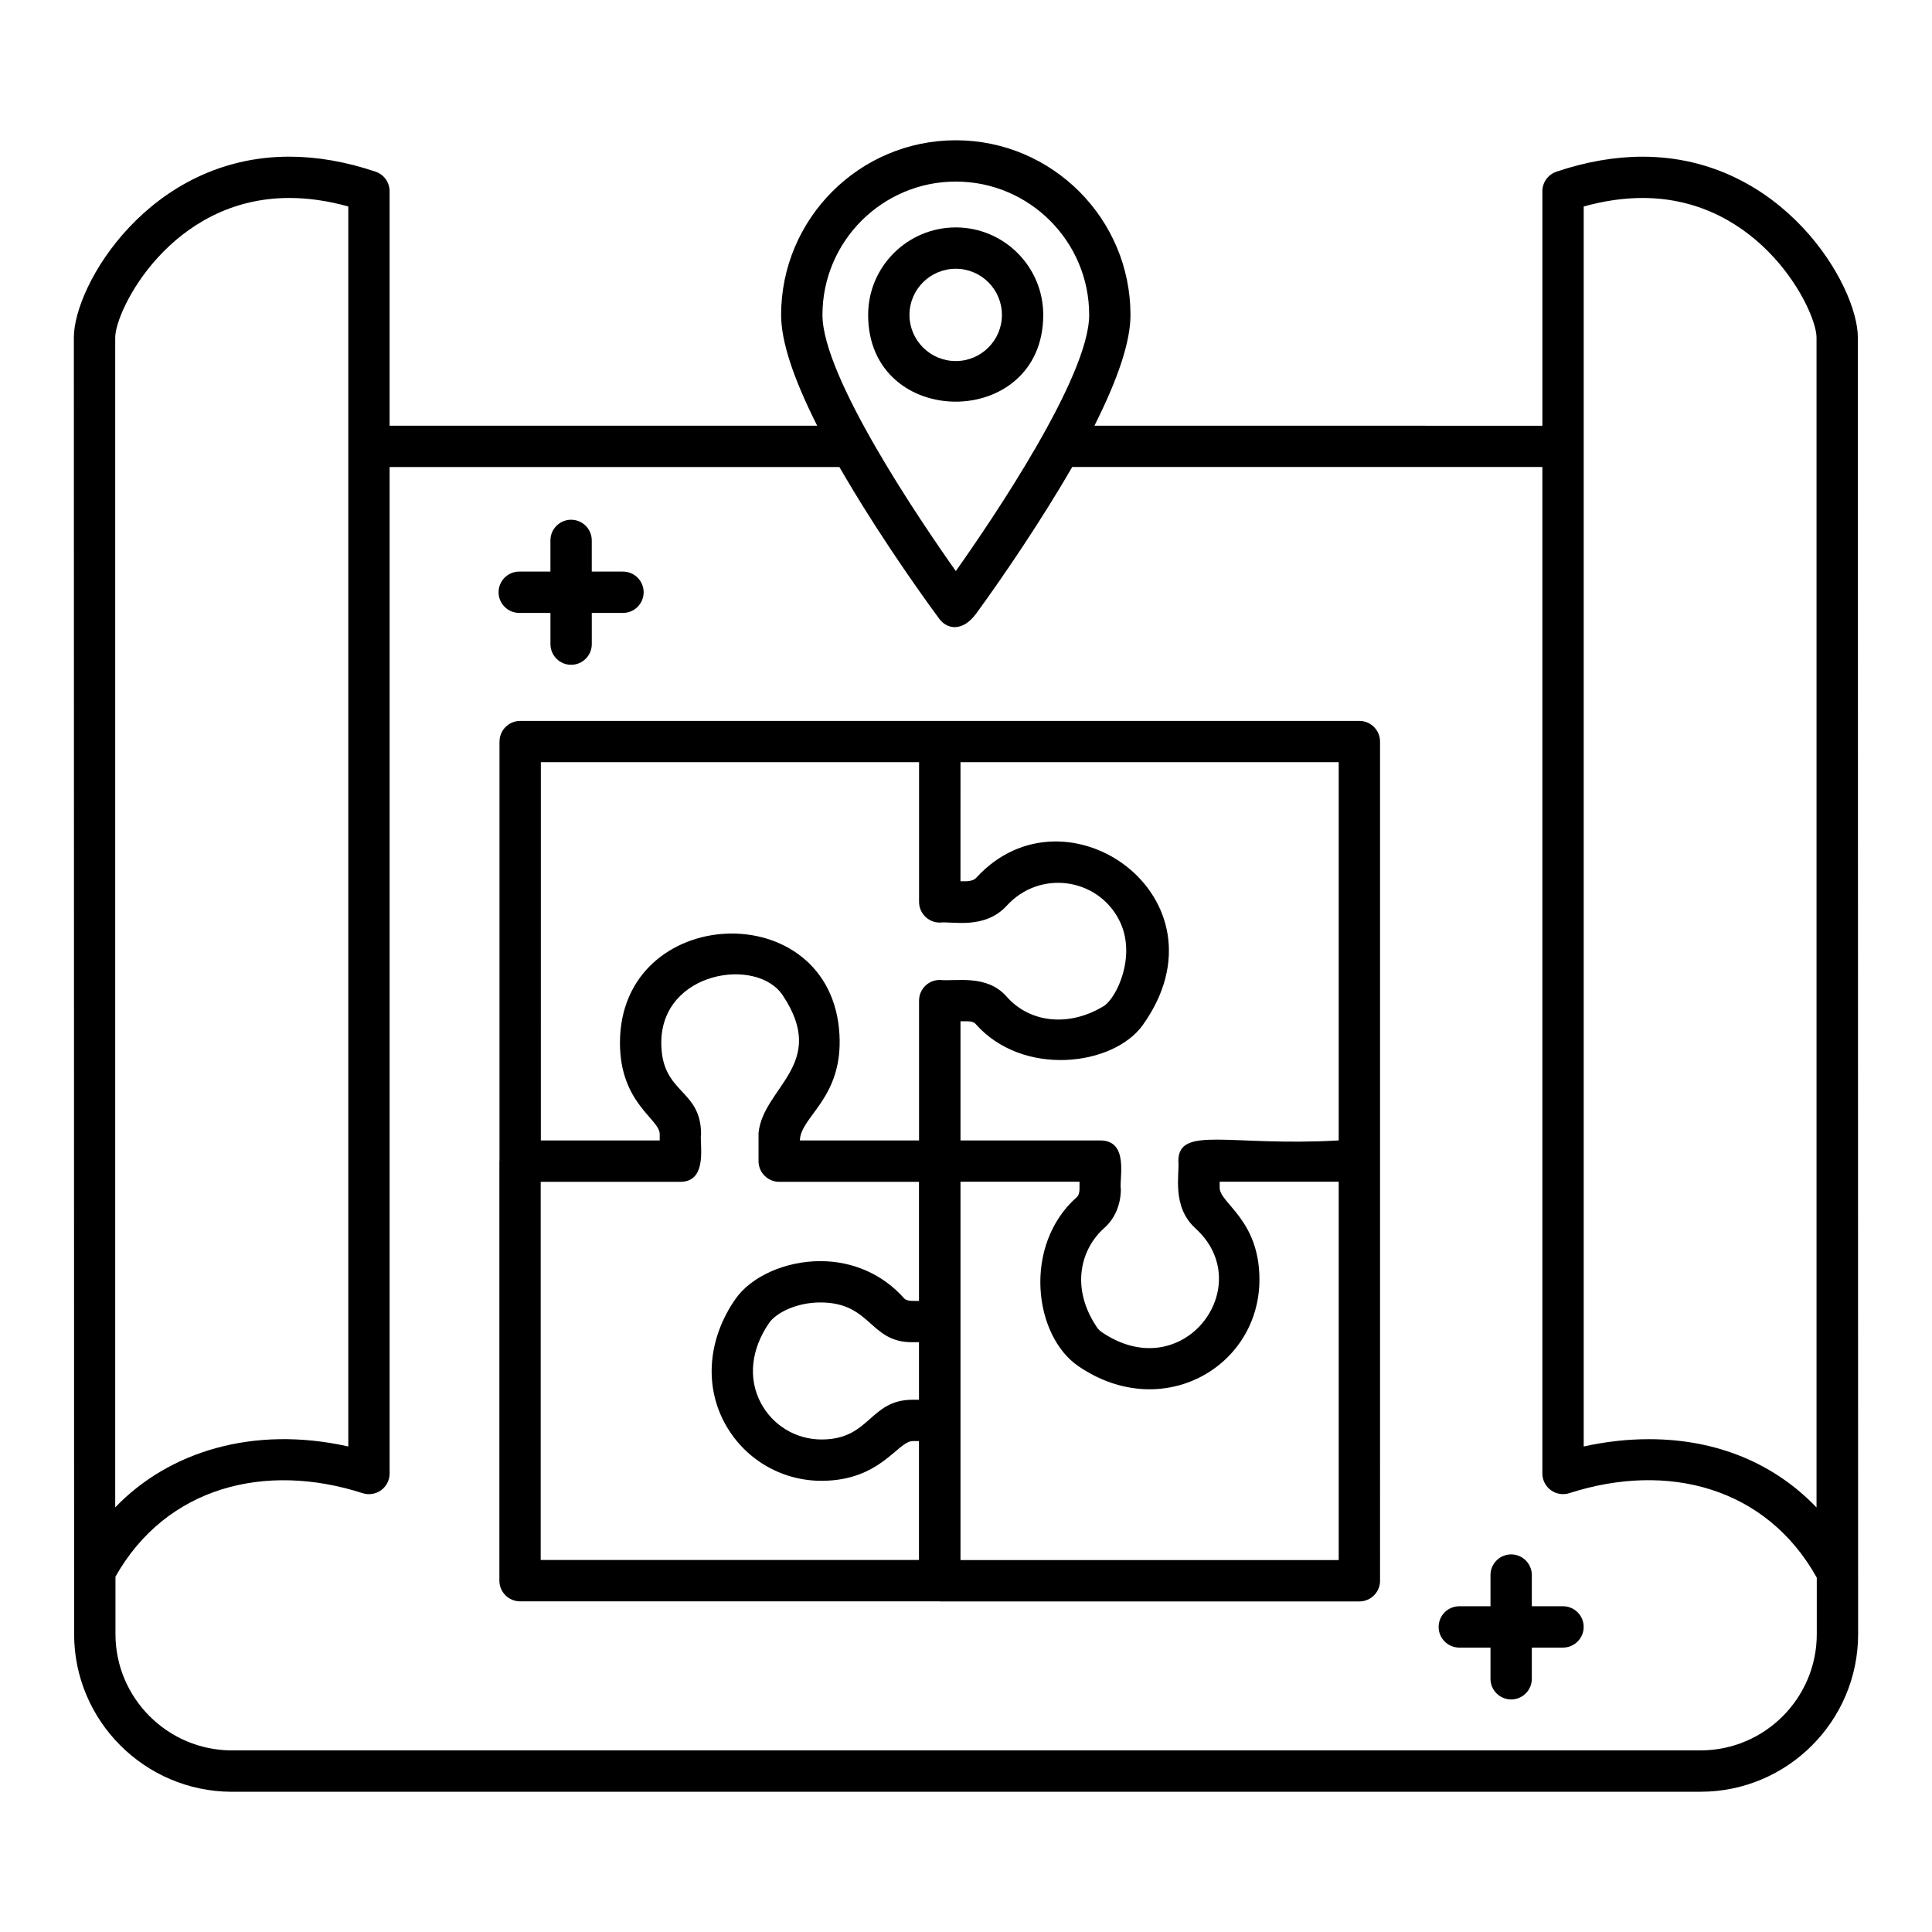
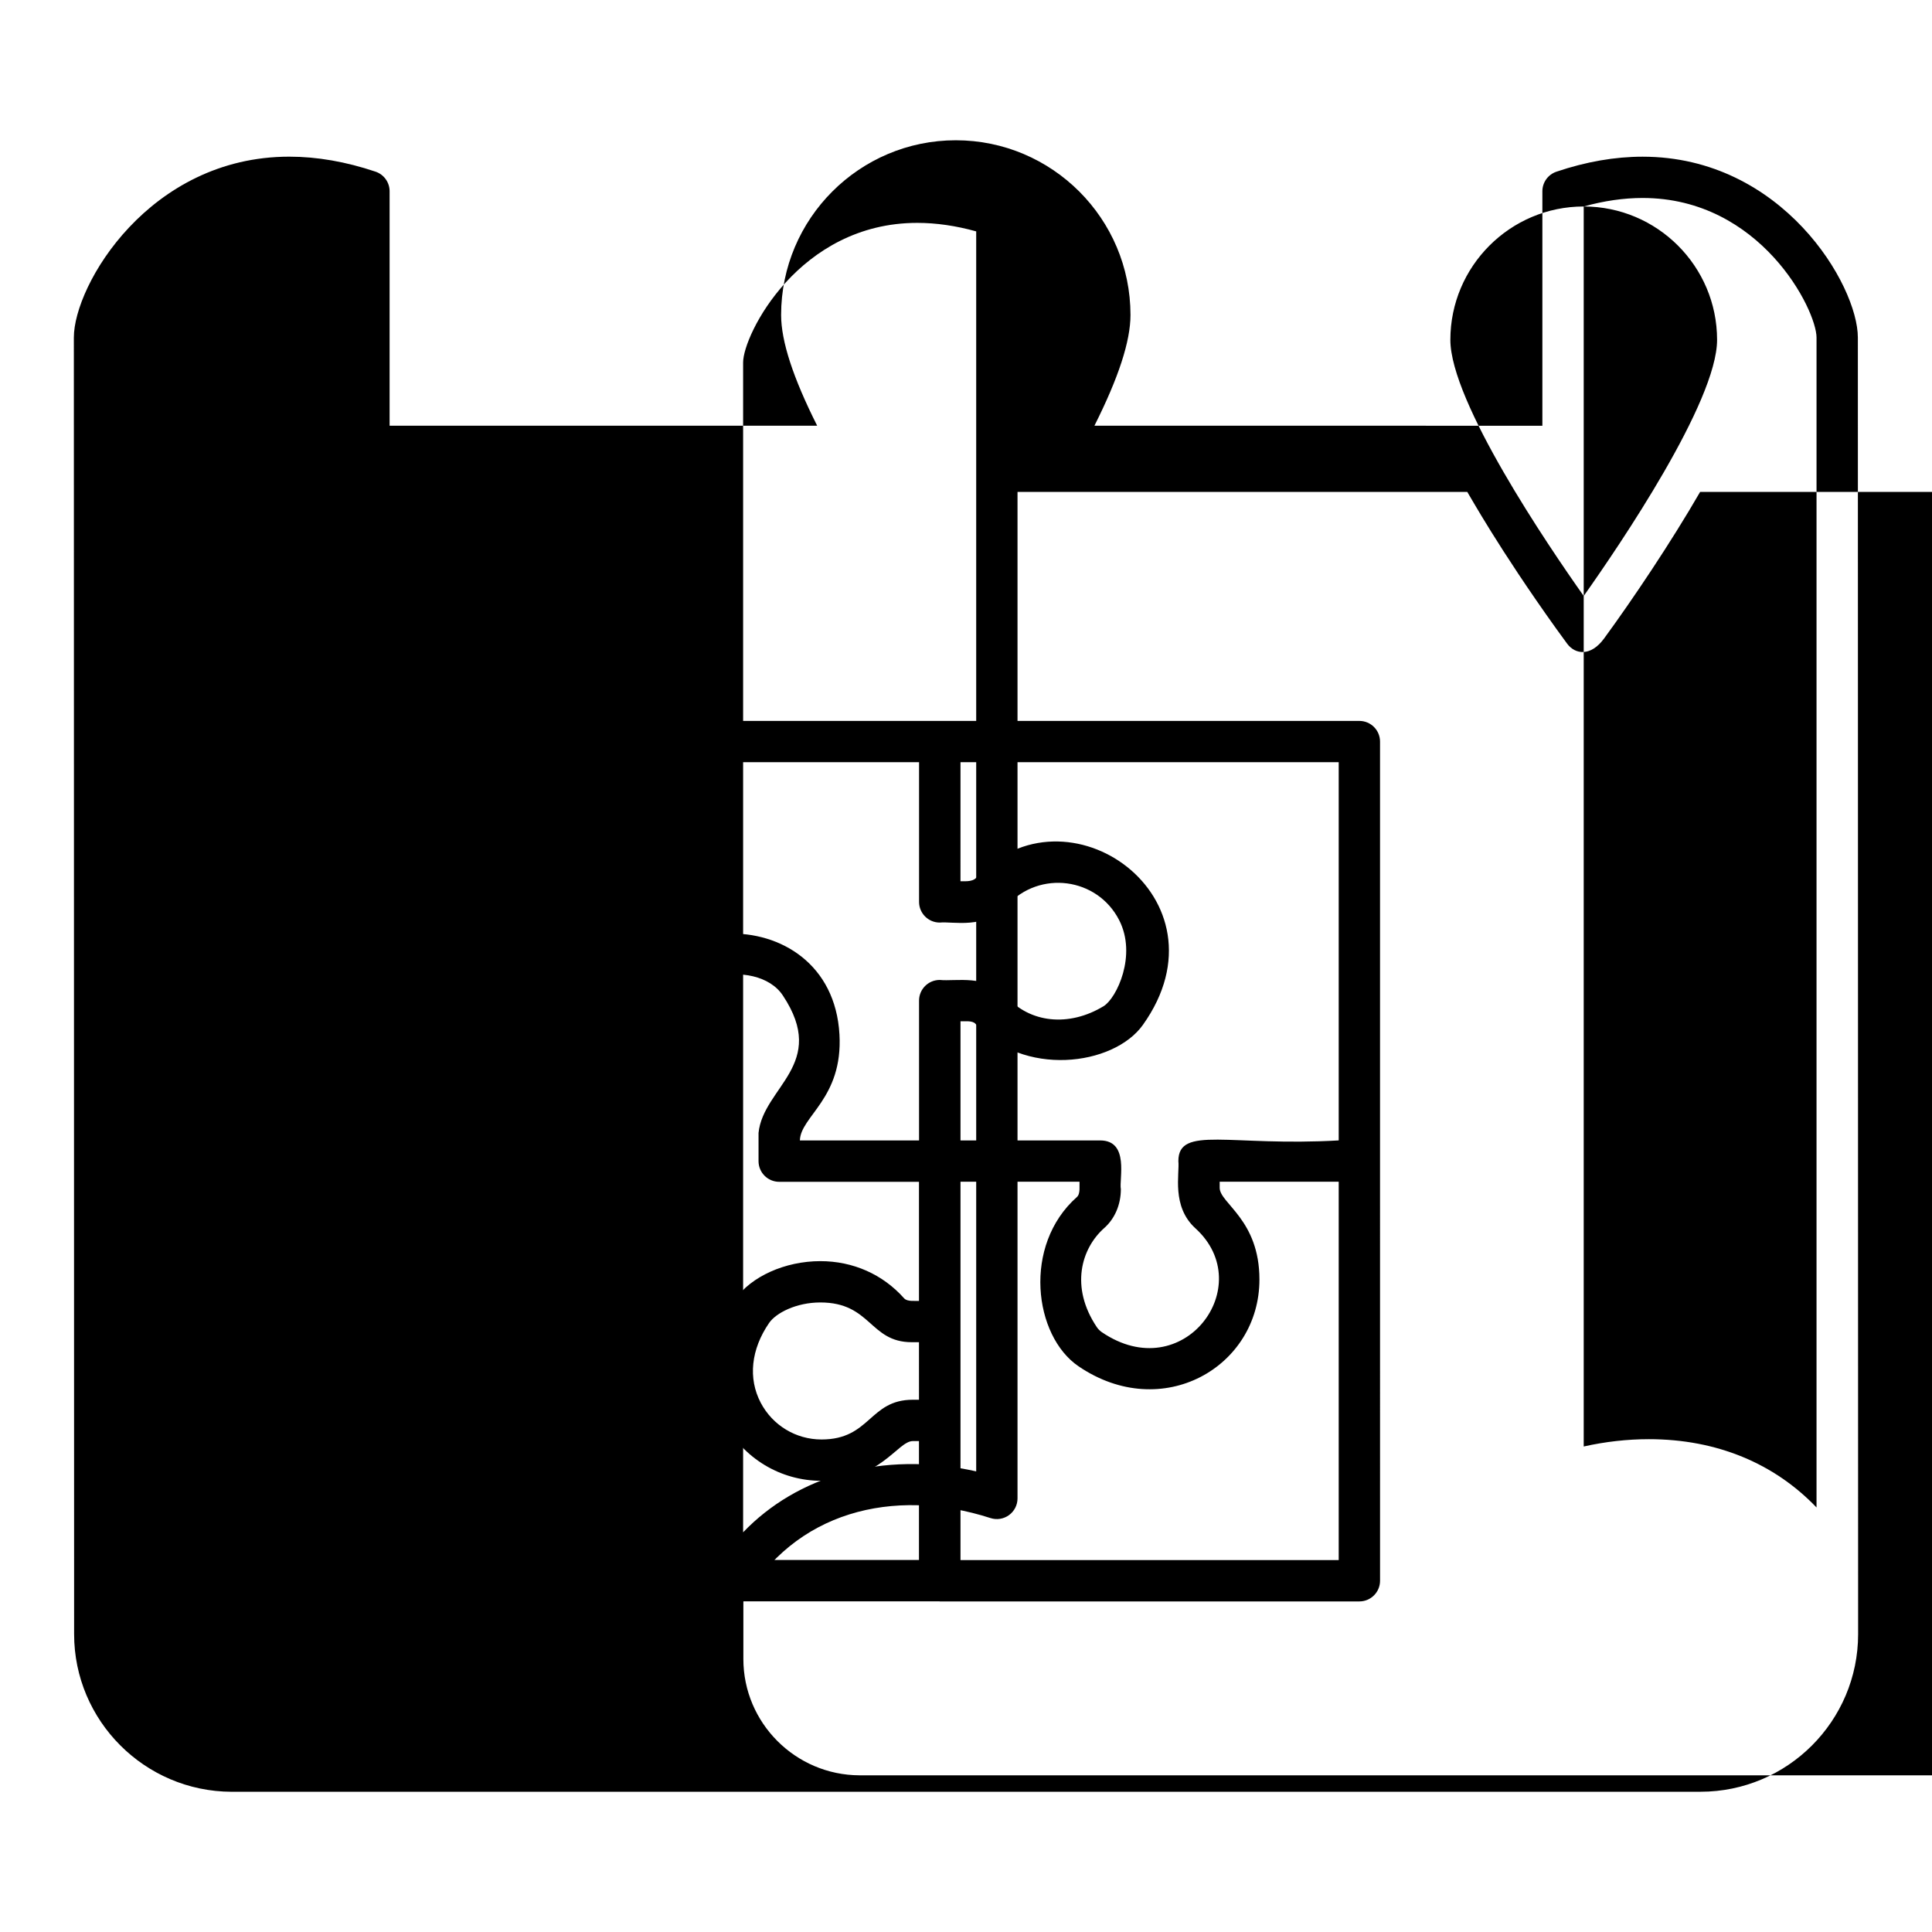
<svg xmlns="http://www.w3.org/2000/svg" fill="#000000" width="800px" height="800px" version="1.1" viewBox="144 144 512 512">
  <g>
-     <path d="m205.34 618.83h389.32c23.027 0 41.762-18.734 41.762-41.766-0.008-37.238 0.027 130.76-0.07-343.61 0-13.91-19.992-47.93-57.051-47.93-7.328 0-15.012 1.336-22.828 3.977-2.227 0.75-3.727 2.836-3.727 5.188v62.137l-118.71-0.008c6.383-12.699 9.555-22.379 9.555-29.352 0-25.523-20.77-46.293-46.297-46.293-25.523 0-46.289 20.77-46.289 46.293 0 6.973 3.168 16.645 9.555 29.352h-113.31v-62.137c0-2.352-1.5-4.438-3.731-5.191-7.824-2.637-15.516-3.973-22.852-3.973-37.086 0-57.094 34.02-57.094 47.93 0 6.359 0.07 337.28 0.07 343.62 0 22.945 18.695 41.684 41.695 41.77zm358.36-420.11c5.375-1.496 10.609-2.254 15.602-2.254 31.273 0 46.098 29.66 46.098 36.98v310.05c-11.125-11.617-26.34-18.098-44.434-18.098-5.695 0-11.551 0.66-17.266 1.938v-328.62zm-166.4-6.602c19.488 0 35.344 15.852 35.344 35.34 0 16.449-25.863 54.48-35.344 67.883-9.461-13.379-35.34-51.461-35.34-67.883 0-19.488 15.855-35.34 35.34-35.34zm-30.855 75.645c0.699 1.078 8.27 14.867 23.57 36.242 0.82 1.145 2.074 2.879 2.891 3.973 2.164 2.914 6.285 3.441 9.805-1.391 7.582-10.363 17.73-25.477 25.441-38.828h124.59v266.73c0 1.75 0.836 3.398 2.254 4.426 1.406 1.023 3.238 1.324 4.902 0.785 26.035-8.387 52.172-1.59 65.566 22.387v14.969c0 16.992-13.82 30.816-30.809 30.816l-389.29 0.004c-16.965-0.066-30.766-13.887-30.766-30.816v-15.234c13.438-23.801 39.684-30.441 65.496-22.121 1.668 0.543 3.492 0.242 4.902-0.785 1.414-1.031 2.254-2.676 2.254-4.426v-266.73zm-191.91-34.32c0-7.32 14.84-36.98 46.141-36.98 5.004 0 10.242 0.754 15.629 2.254v328.61c-25.184-5.617-47.598 1.359-61.77 16.148z" />
-     <path d="m420.47 227.45c0-12.781-10.398-23.18-23.18-23.18-12.805 0-23.223 10.398-23.223 23.18 0 30.656 46.402 30.664 46.402 0zm-23.18-12.227c6.742 0 12.23 5.488 12.23 12.23s-5.488 12.23-12.23 12.23c-6.766 0-12.27-5.488-12.27-12.23-0.004-6.746 5.504-12.23 12.27-12.23z" />
+     <path d="m205.34 618.83h389.32c23.027 0 41.762-18.734 41.762-41.766-0.008-37.238 0.027 130.76-0.07-343.61 0-13.91-19.992-47.93-57.051-47.93-7.328 0-15.012 1.336-22.828 3.977-2.227 0.75-3.727 2.836-3.727 5.188v62.137l-118.71-0.008c6.383-12.699 9.555-22.379 9.555-29.352 0-25.523-20.77-46.293-46.297-46.293-25.523 0-46.289 20.77-46.289 46.293 0 6.973 3.168 16.645 9.555 29.352h-113.31v-62.137c0-2.352-1.5-4.438-3.731-5.191-7.824-2.637-15.516-3.973-22.852-3.973-37.086 0-57.094 34.02-57.094 47.93 0 6.359 0.07 337.28 0.07 343.62 0 22.945 18.695 41.684 41.695 41.77zm358.36-420.11c5.375-1.496 10.609-2.254 15.602-2.254 31.273 0 46.098 29.66 46.098 36.98v310.05c-11.125-11.617-26.34-18.098-44.434-18.098-5.695 0-11.551 0.66-17.266 1.938v-328.62zc19.488 0 35.344 15.852 35.344 35.34 0 16.449-25.863 54.48-35.344 67.883-9.461-13.379-35.34-51.461-35.34-67.883 0-19.488 15.855-35.34 35.34-35.34zm-30.855 75.645c0.699 1.078 8.27 14.867 23.57 36.242 0.82 1.145 2.074 2.879 2.891 3.973 2.164 2.914 6.285 3.441 9.805-1.391 7.582-10.363 17.73-25.477 25.441-38.828h124.59v266.73c0 1.75 0.836 3.398 2.254 4.426 1.406 1.023 3.238 1.324 4.902 0.785 26.035-8.387 52.172-1.59 65.566 22.387v14.969c0 16.992-13.82 30.816-30.809 30.816l-389.29 0.004c-16.965-0.066-30.766-13.887-30.766-30.816v-15.234c13.438-23.801 39.684-30.441 65.496-22.121 1.668 0.543 3.492 0.242 4.902-0.785 1.414-1.031 2.254-2.676 2.254-4.426v-266.73zm-191.91-34.32c0-7.32 14.84-36.98 46.141-36.98 5.004 0 10.242 0.754 15.629 2.254v328.61c-25.184-5.617-47.598 1.359-61.77 16.148z" />
    <path d="m276.37 340.52v111.05c0 0.051-0.027 0.09-0.027 0.141v111.18c0 3.023 2.453 5.477 5.477 5.477h111.11c0.051 0.004 0.09 0.027 0.141 0.027h111.18c3.023 0 5.477-2.453 5.477-5.477l-0.004-111.21v-111.18c0-3.023-2.453-5.477-5.477-5.477h-111.18c-0.004 0-0.012 0.004-0.016 0.004-0.008 0-0.012-0.004-0.016-0.004h-111.18c-3.023 0-5.477 2.453-5.477 5.477zm10.922 216.89v-100.22h37.02c7.453 0 5.027-10.301 5.477-12.598 0-12.184-10.539-10.574-10.539-24.258 0-18.973 25.422-22.891 32.223-12.508 12.102 18.223-5.207 24.234-6.453 36.406v7.484c0 3.023 2.453 5.477 5.477 5.477h37.043v31.562c-0.824-0.062-3.09 0.277-3.926-0.676-5.648-6.359-13.539-9.863-22.215-9.863-9.324 0-18.398 4.078-22.586 10.156-7.094 10.301-8.184 22.438-2.914 32.469 5.055 9.617 14.941 15.59 25.805 15.59 15.719 0 20.133-10.531 24.207-10.531h1.625v31.512zm100.25-42.465h-1.625c-11.594 0-11.195 10.531-24.207 10.531-6.781 0-12.953-3.731-16.109-9.734-3.394-6.457-2.582-14.172 2.234-21.16 1.812-2.629 7.18-5.418 13.566-5.418 13.5 0 13.004 10.535 24.242 10.535h1.898zm111.23 42.496h-100.23v-100.27h31.543c-0.074 0.996 0.293 3.176-0.691 4.051-14.434 12.777-11.453 36.793 0.441 44.867 22.133 15.047 47.93 0.219 47.93-23.008 0-15.895-10.535-20.191-10.535-24.297v-1.613h31.543zm-100.23-211.45h100.23v100.23c-28.824 1.664-42.492-4.039-42.492 5.477 0.363 3.367-1.879 12.012 4.527 17.824 16.754 15.219-3.262 42.168-24.812 27.516-0.508-0.344-0.988-0.832-1.328-1.336-7.129-10.621-4.144-20.852 1.984-26.277 2.789-2.465 4.387-6.211 4.387-10.277-0.504-2.648 2.324-12.922-5.477-12.922h-37.02v-31.578c0.977 0.07 3.144-0.281 3.961 0.66 12.465 14.207 36.555 11.262 44.375 0.301 23.98-33.641-20.375-64.996-44.156-38.996-1.125 1.234-3.445 0.855-4.184 0.922zm-111.21 0h100.23v37.02c0 3.023 2.453 5.477 5.477 5.477h0.035c3.367-0.363 11.914 1.898 17.746-4.488 8.719-9.539 23.969-7.426 29.75 3.801 4.812 9.332-0.676 20.738-4.082 22.832-9.23 5.629-19.633 4.43-25.742-2.543-5.238-5.981-13.543-3.957-17.676-4.394h-0.035c-3.023 0-5.477 2.453-5.477 5.477v37.055h-31.578c0.152-6.418 11.441-11.133 10.484-28.098-2.094-37.215-58.168-34.734-58.168 2.219 0 16.098 10.535 20.137 10.535 24.203v1.676h-31.504z" />
-     <path d="m281.61 306.43h8.266v8.27c0 3.023 2.453 5.477 5.477 5.477 3.023 0 5.477-2.453 5.477-5.477v-8.27h8.266c3.023 0 5.477-2.453 5.477-5.477s-2.453-5.477-5.477-5.477h-8.27v-8.262c0-3.023-2.453-5.477-5.477-5.477s-5.477 2.453-5.477 5.477v8.262h-8.266c-3.023 0-5.477 2.453-5.477 5.477 0.004 3.023 2.457 5.477 5.481 5.477z" />
-     <path d="m530.73 580.63h8.266v8.262c0 3.023 2.453 5.477 5.477 5.477 3.023 0 5.477-2.453 5.477-5.477v-8.266h8.266c3.023 0 5.477-2.453 5.477-5.477 0-3.023-2.453-5.477-5.477-5.477h-8.266v-8.266c0-3.023-2.453-5.477-5.477-5.477-3.023 0-5.477 2.453-5.477 5.477v8.266h-8.266c-3.023 0-5.477 2.453-5.477 5.477 0 3.027 2.453 5.481 5.477 5.481z" />
  </g>
</svg>